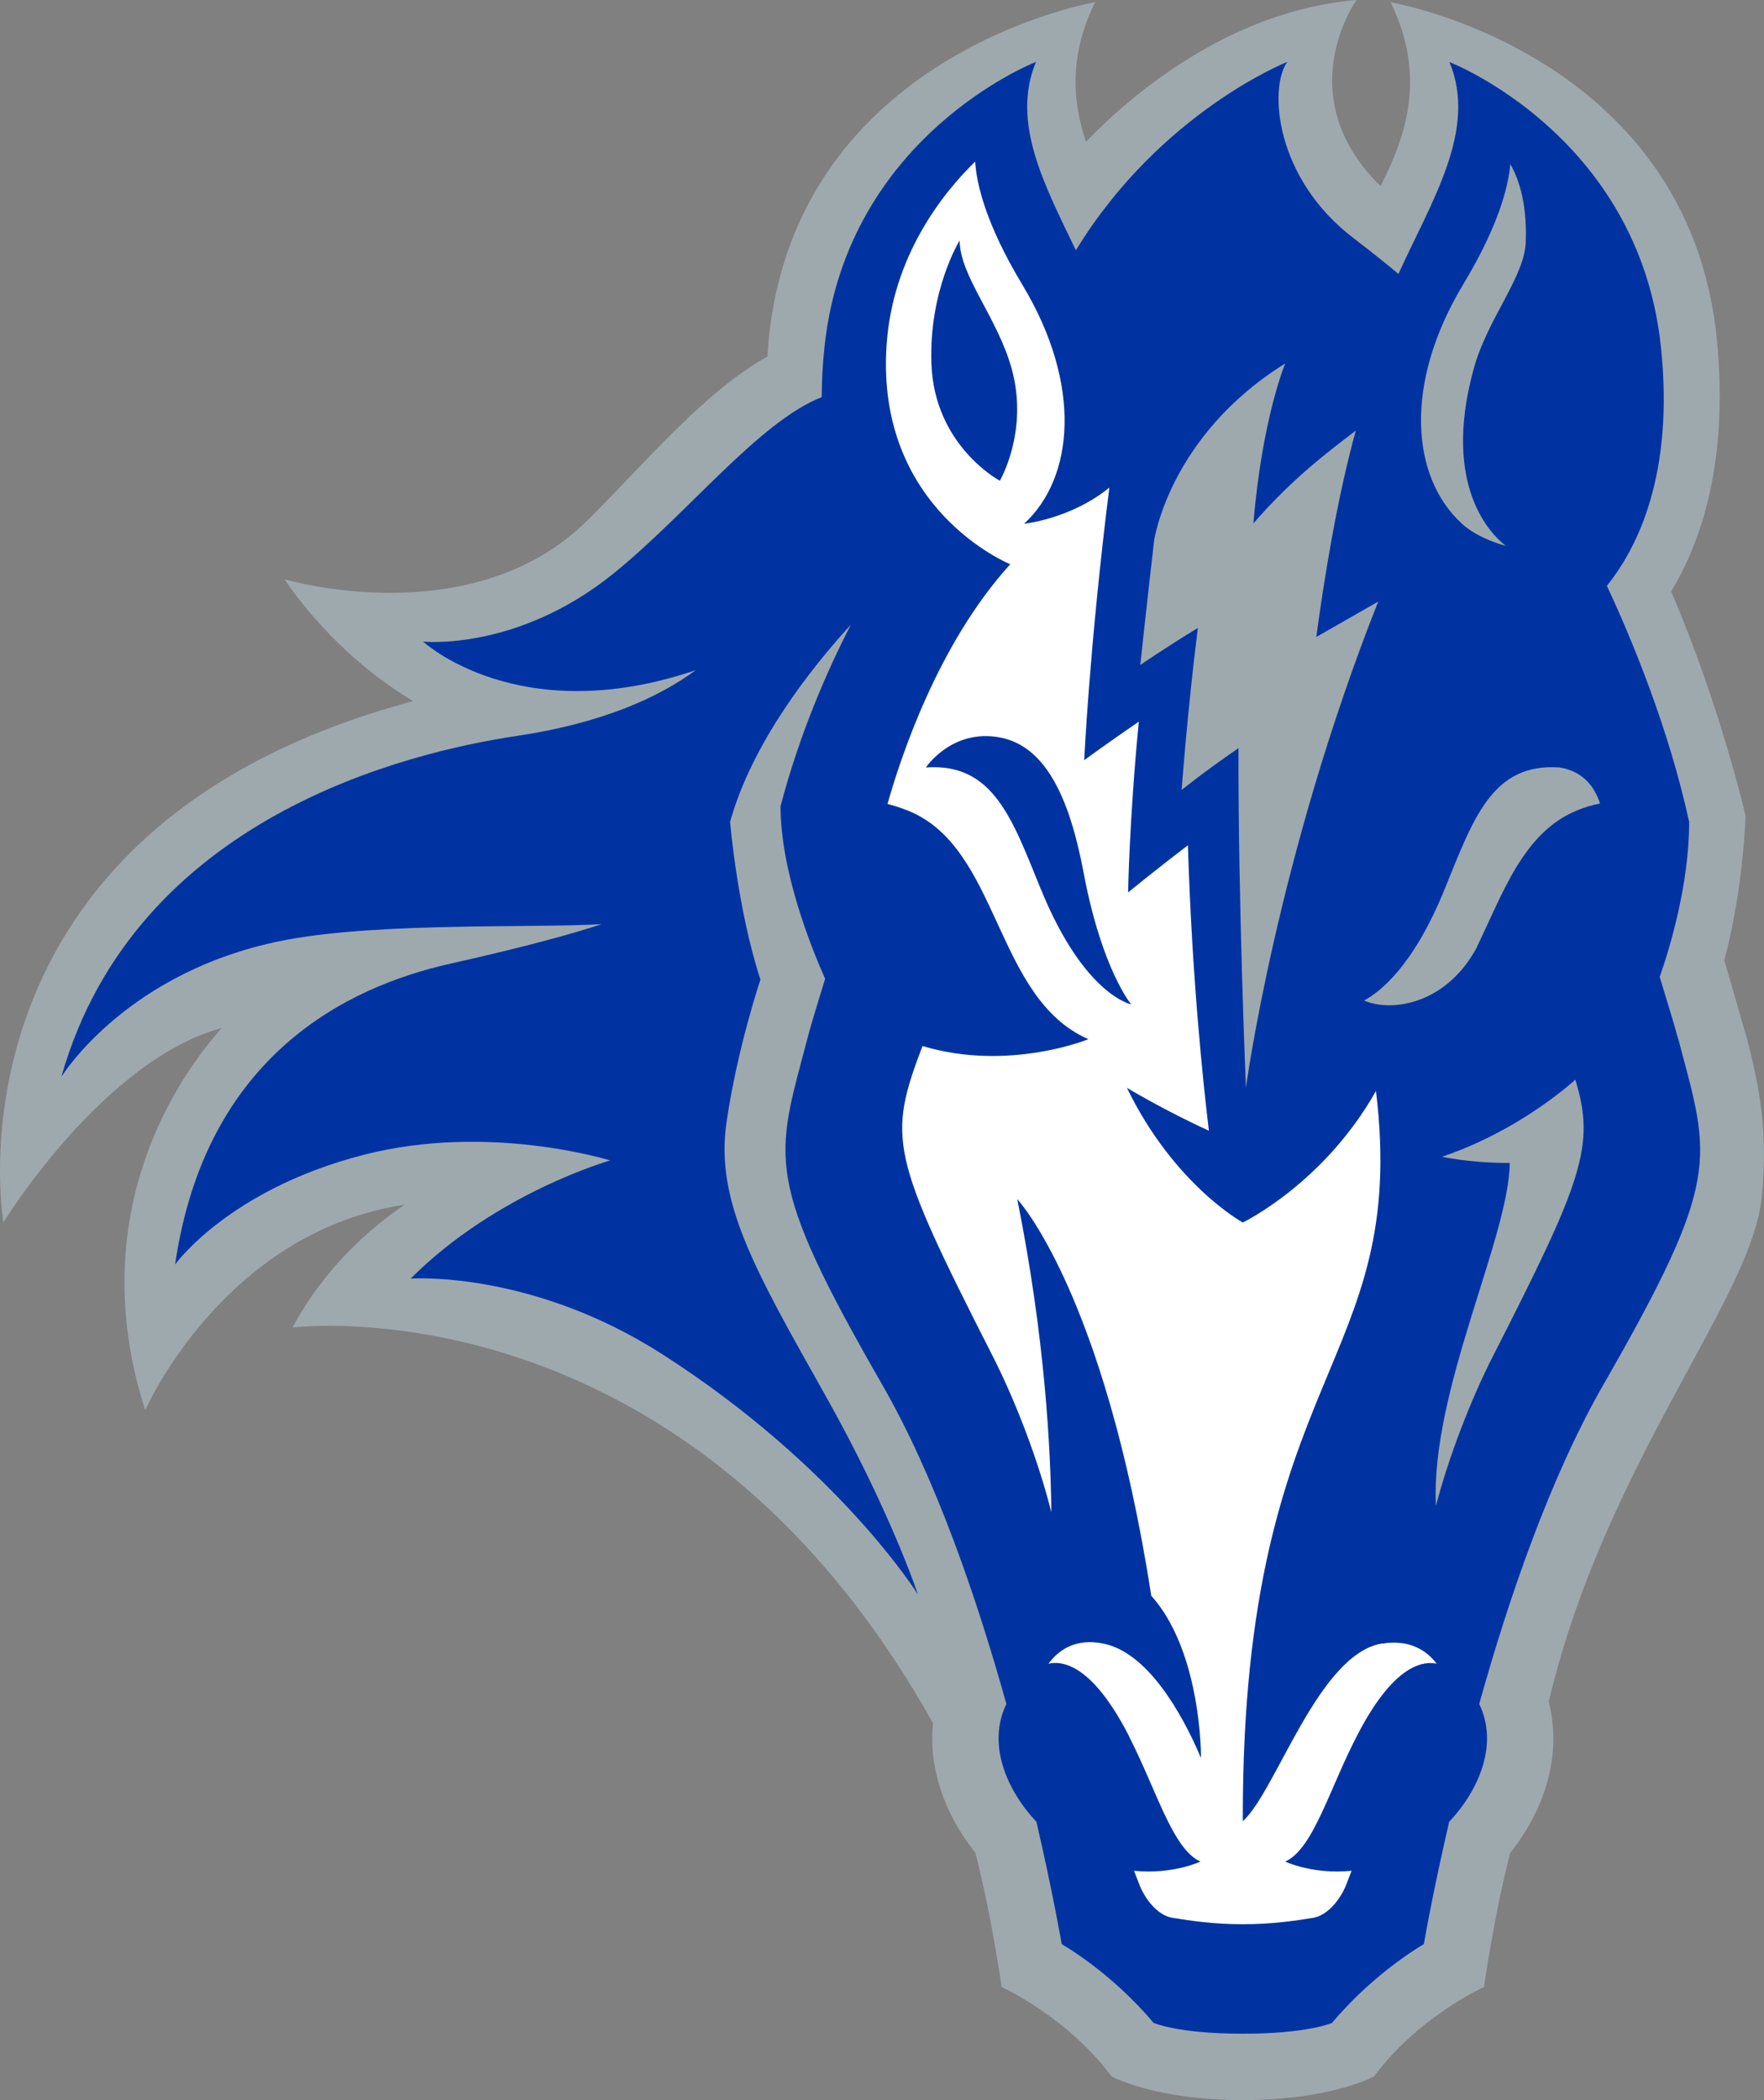
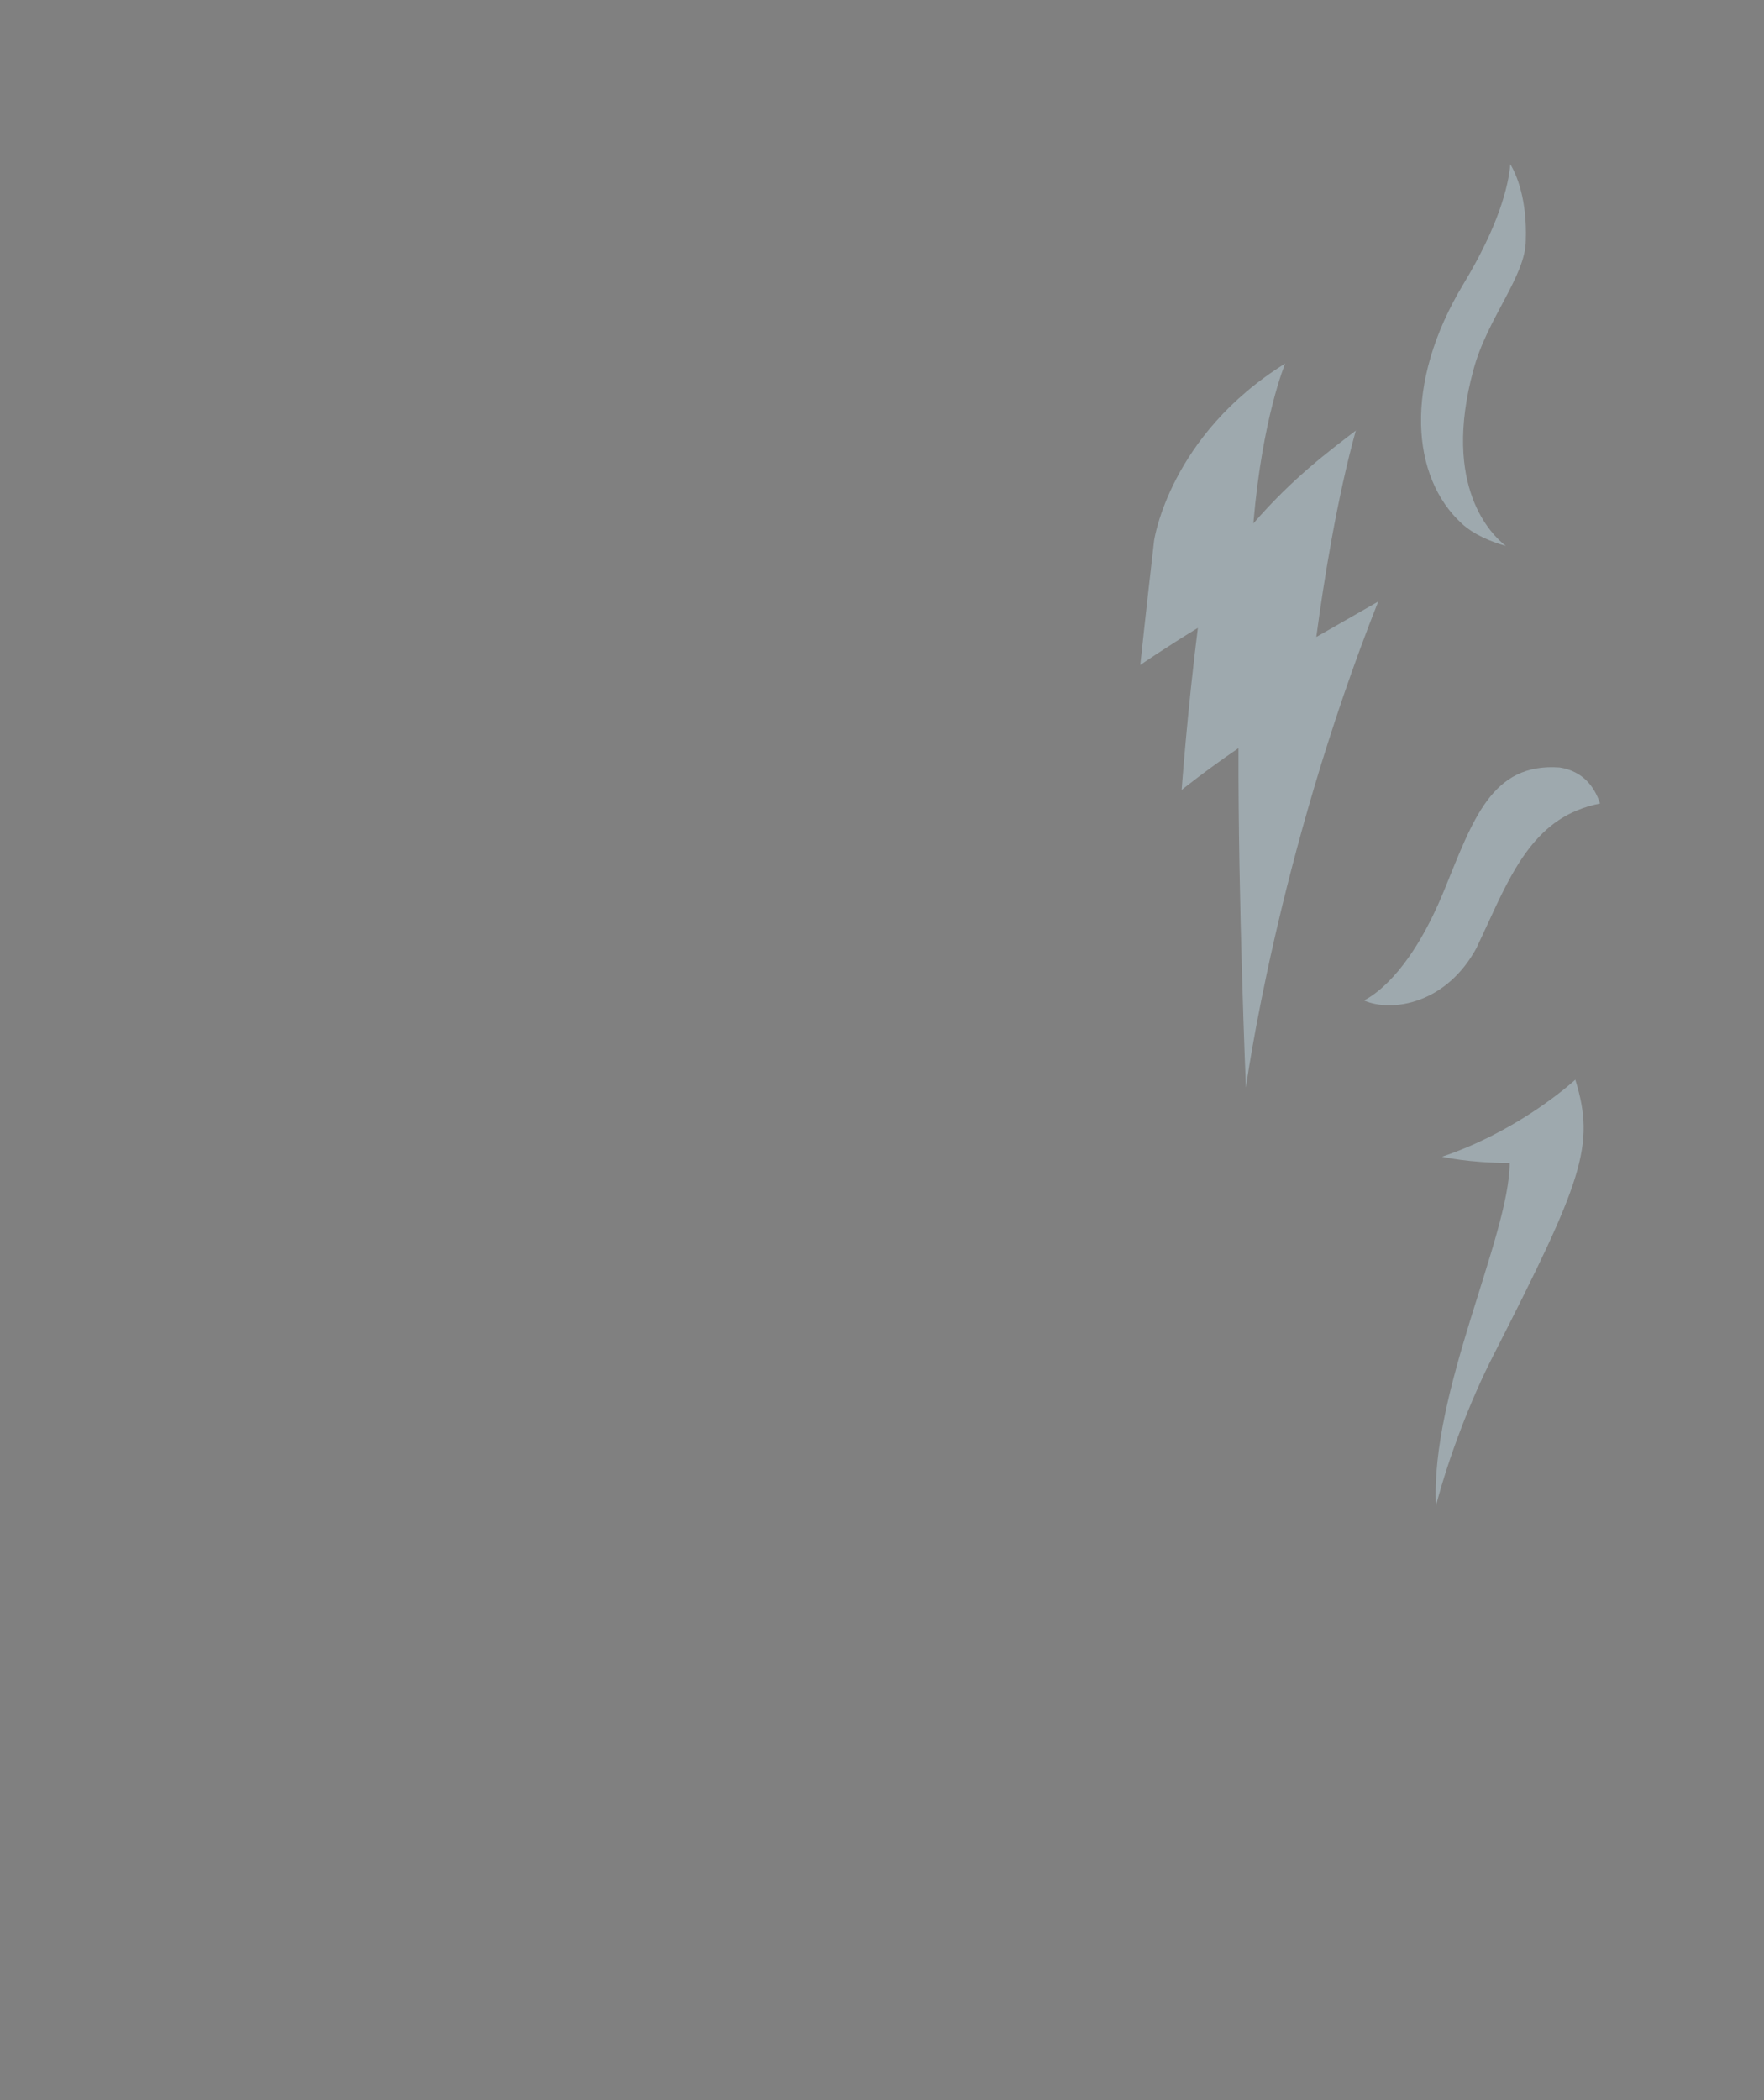
<svg xmlns="http://www.w3.org/2000/svg" id="Layer_2" data-name="Layer 2" viewBox="0 0 118.56 141.15">
  <rect x="0" y="0" width="118.56" height="141.15" fill="#808080" stroke="none" />
  <defs>
    <style>
      .cls-1 {
        fill: #9ea9ae;
      }

      .cls-1, .cls-2, .cls-3 {
        stroke-width: 0px;
      }

      .cls-2 {
        fill: #fff;
      }

      .cls-3 {
        fill: #0033a1;
      }
    </style>
  </defs>
  <g id="ARTWORK">
    <g>
-       <path class="cls-1" d="M117.41,69.8c-.05-.17-1.05-3.67-1.52-5.26,1.3-4.86,1.43-9.71,1.43-9.71,0,0-1.65-7.26-5-15.08,2.1-3.48,3.85-8.87,3.08-16.86C113.53,3.56,93.46.15,93.46.15c2.44,4.99,1.04,8.99-.67,12.36-6.21-6.08-1.62-12.51-1.62-12.51-8.72.73-15.41,6.65-18.18,9.53-.91-2.7-1.15-5.79.61-9.38,0,0-20.08,3.41-21.94,22.74-.04.36-.05.71-.08,1.07-4.22,2.35-8.18,7.11-12.04,10.96-7.78,7.78-20.41,4.01-20.41,4.01,0,0,3.03,4.84,8.64,8.19C-4.38,55.72.23,82.15.23,82.15c0,0,6.67-10.89,14.67-13.06-2.63,2.94-9.45,12.23-5.14,25.69,0,0,5.19-11.95,17.44-13.82-2.3,1.56-5.36,4.2-7.54,8.26,0,0,26.31-3.4,43.05,26.6-.3,2.92.7,6.01,2.85,8.71,1.1,4.29,1.76,9.01,1.76,9.01,0,0,4.42,2,7.39,6.01,0,0,2.89,1.59,8.82,1.59s8.82-1.59,8.82-1.59c2.97-4.02,7.39-6.01,7.39-6.01,0,0,.66-4.72,1.76-9.01,2.51-3.15,3.45-6.83,2.59-10.16,2.11-8.91,6.14-16.35,9.38-22.33,2.58-4.75,4.61-8.51,4.93-11.53.43-4.2-.06-7.21-.99-10.71Z" />
-       <path class="cls-3" d="M112.8,69.87c-.34-1.29-.79-2.67-1.25-4.21.67-1.92,1.98-6.22,1.98-10.42-1.39-6.38-3.91-12.4-5.53-15.87,2.1-2.61,4.53-7.56,3.63-16.08-1.51-14.21-14.21-19.12-14.21-19.12,1.89,4.55-1.17,9.28-3.43,14.24-.77-.65-1.76-1.44-3.01-2.4-5.3-4.03-5.71-10.11-4.46-11.85,0,0-8.52,3.36-14.21,12.66-2.11-4.39-4.37-8.6-2.68-12.66,0,0-12.69,4.91-14.21,19.12-.13,1.21-.19,2.34-.19,3.41-4.21,1.64-9.07,7.89-14.04,11.89-6.47,5.2-12.75,4.54-12.75,4.54,0,0,6.42,5.96,18.32,1.92-2.47,1.82-6.26,3.56-12.03,4.42-7.31,1.1-25.65,5.43-30.61,22.92,0,0,4.42-7.25,15.26-9.24,6.35-1.16,16.39-.76,21.06-1.03-1.76.58-4.83,1.46-10.19,2.66-6.91,1.55-16.43,6.15-18.48,20.21,0,0,3.62-5.06,12.72-7.38,8.42-2.15,16.52.39,16.52.39,0,0-7.63,2.16-13.41,7.94,0,0,8.06-.59,16.91,5.08,11.85,7.59,17.18,16.14,17.18,16.14,0,0-1.83-5.57-6.21-13.36-4.76-8.46-7.42-13.06-6.65-18.36.72-4.98,2.28-9.59,2.28-9.59-1.56-4.79-2.04-10.61-2.04-10.61,1.48-5.28,5.36-10.23,8.12-13.25-1.6,3.1-3.44,7.31-4.73,12.2,0,4.39,2.08,9.55,3,11.6-.45,1.49-.89,2.84-1.21,4.08-2.12,8.06-3,9.2,5.05,23.21,3.58,6.23,6.36,14.35,8.34,21.45-1.3,2.68-.01,5.76,2.02,7.92,1.13,4.89,1.7,8.22,1.7,8.22,0,0,3.3,1.86,6.17,5.29,0,0,1.62.73,6,.73s6-.73,6-.73c2.87-3.43,6.17-5.29,6.17-5.29,0,0,.56-3.32,1.7-8.22,2.03-2.16,3.32-5.24,2.02-7.92,1.98-7.1,4.76-15.21,8.34-21.45,8.05-14.01,7.17-15.15,5.05-23.21Z" />
-       <path class="cls-2" d="M92.9,110.45c-4.3.7-7.12,9.92-9.37,11.95v-.33c0-30.18,11.2-30.18,8.95-48.75-3.5,6.22-8.95,8.84-8.95,8.84,0,0-4.61-2.51-7.79-9.05,0,0,2.54,1.53,5.51,2.88-.4-3.31-1.14-10.4-1.41-19.18-2.4,1.83-4.02,3.17-4.02,3.17,0,0,.08-4.86.72-11.48-2.15,1.47-3.67,2.59-3.67,2.59,0,0,.36-7.73,1.69-18.32-2.59,2.11-5.73,2.43-5.73,2.43,3.36-3.09,3.93-9.34-.11-16.05-2.5-4.15-3.09-6.84-3.18-8.29-2.25,2.2-5.54,6.39-5.95,12.3-.77,11.1,8.31,14.76,8.31,14.76-4.9,5.39-7.41,13.13-8.25,16.11.46.12.93.27,1.4.46,6.17,2.5,5.77,12.58,12.1,15.35,0,0-5.35,2.2-11.15.46-2.34,6.19-2.2,7.25,4.69,20.78,1.6,3.14,3.12,7.15,3.97,10.55-.04-4.16-.42-11.75-2.29-21.04,0,0,5.82,6.17,9.01,26.66,2.57,2.85,3.31,7.87,3.34,10.9-1.34-3.16-3.64-7.1-6.56-7.69-1.91-.39-3.04.47-3.69,1.35,1.1-.24,3,.27,5.31,4.67.05.09.1.19.14.29,1.84,3.62,2.9,7.5,4.76,8.34,0,0-1.84.88-4.46.62l.35.91c.37.96,1.22,2.09,2.23,2.25,1.23.2,2.76.43,4.73.43s3.5-.23,4.73-.43c1.01-.17,1.86-1.3,2.23-2.25l.35-.91c-2.62.26-4.46-.62-4.46-.62,1.91-.86,2.97-4.93,4.91-8.62,2.28-4.36,4.17-4.9,5.27-4.68-.65-.85-1.77-1.65-3.65-1.35ZM67.2,32.31s-4.41-2.34-4.6-7.88c-.17-4.94,1.9-8.27,1.9-8.27,0,2.4,2.6,5.25,3.52,8.71,1.11,4.16-.82,7.44-.82,7.44ZM69.98,59.82c-1.93-4.72-3.18-8.57-7.75-8.24,0,0,1.73-2.62,4.97-2.02,3.21.6,4.74,4.37,5.63,9.09,1.23,6.53,3.2,8.85,3.2,8.85,0,0-3.15-.6-6.05-7.69Z" />
      <path class="cls-1" d="M99.28,63.63c-2.05,3.87-5.76,4.42-7.6,3.61,1.07-.57,3.3-2.3,5.39-7.42,1.93-4.72,3.18-8.57,7.75-8.24,0,0,0,0,0,0,0,0,0,0,.01,0,1.56.25,2.34,1.29,2.71,2.42-.49.1-1.01.24-1.53.46-3.6,1.46-4.97,5.5-6.74,9.17ZM98.24,35.18h0s0,0,0,0c.82.76,1.98,1.23,2.97,1.51-.94-.72-4.32-3.96-2.18-11.83.92-3.46,3.52-6.31,3.52-8.71.09-2.74-.6-4.37-1.04-5.12-.13,1.5-.78,4.13-3.17,8.09-4.04,6.71-3.47,12.96-.11,16.05ZM91.15,28.92c-1.84,1.41-4.25,3.19-6.91,6.26.6-7.11,2.14-10.75,2.14-10.75-7.79,4.84-8.81,11.89-8.81,11.89h0c-.57,4.95-.93,8.37-.93,8.37,0,0,1.7-1.17,3.87-2.49-.71,5.62-1.09,10.89-1.09,10.89,0,0,1.61-1.3,3.82-2.81-.03,10.26.5,22.82.5,22.82,0,0,2.07-15.45,8.89-32.67l-4.16,2.38c.51-3.81,1.39-9.31,2.66-13.89ZM105.88,72.56s0,0,0,0h0s-.01.01-.02.02c-.05.05-.11.09-.16.14-.79.69-4.14,3.46-8.78,5.02,0,0,1.81.42,4.55.42-.04,5-5.34,15.34-4.96,23.04.87-3.31,2.33-7.12,3.87-10.13,5.96-11.69,6.87-14.07,5.5-18.5Z" />
    </g>
  </g>
</svg>